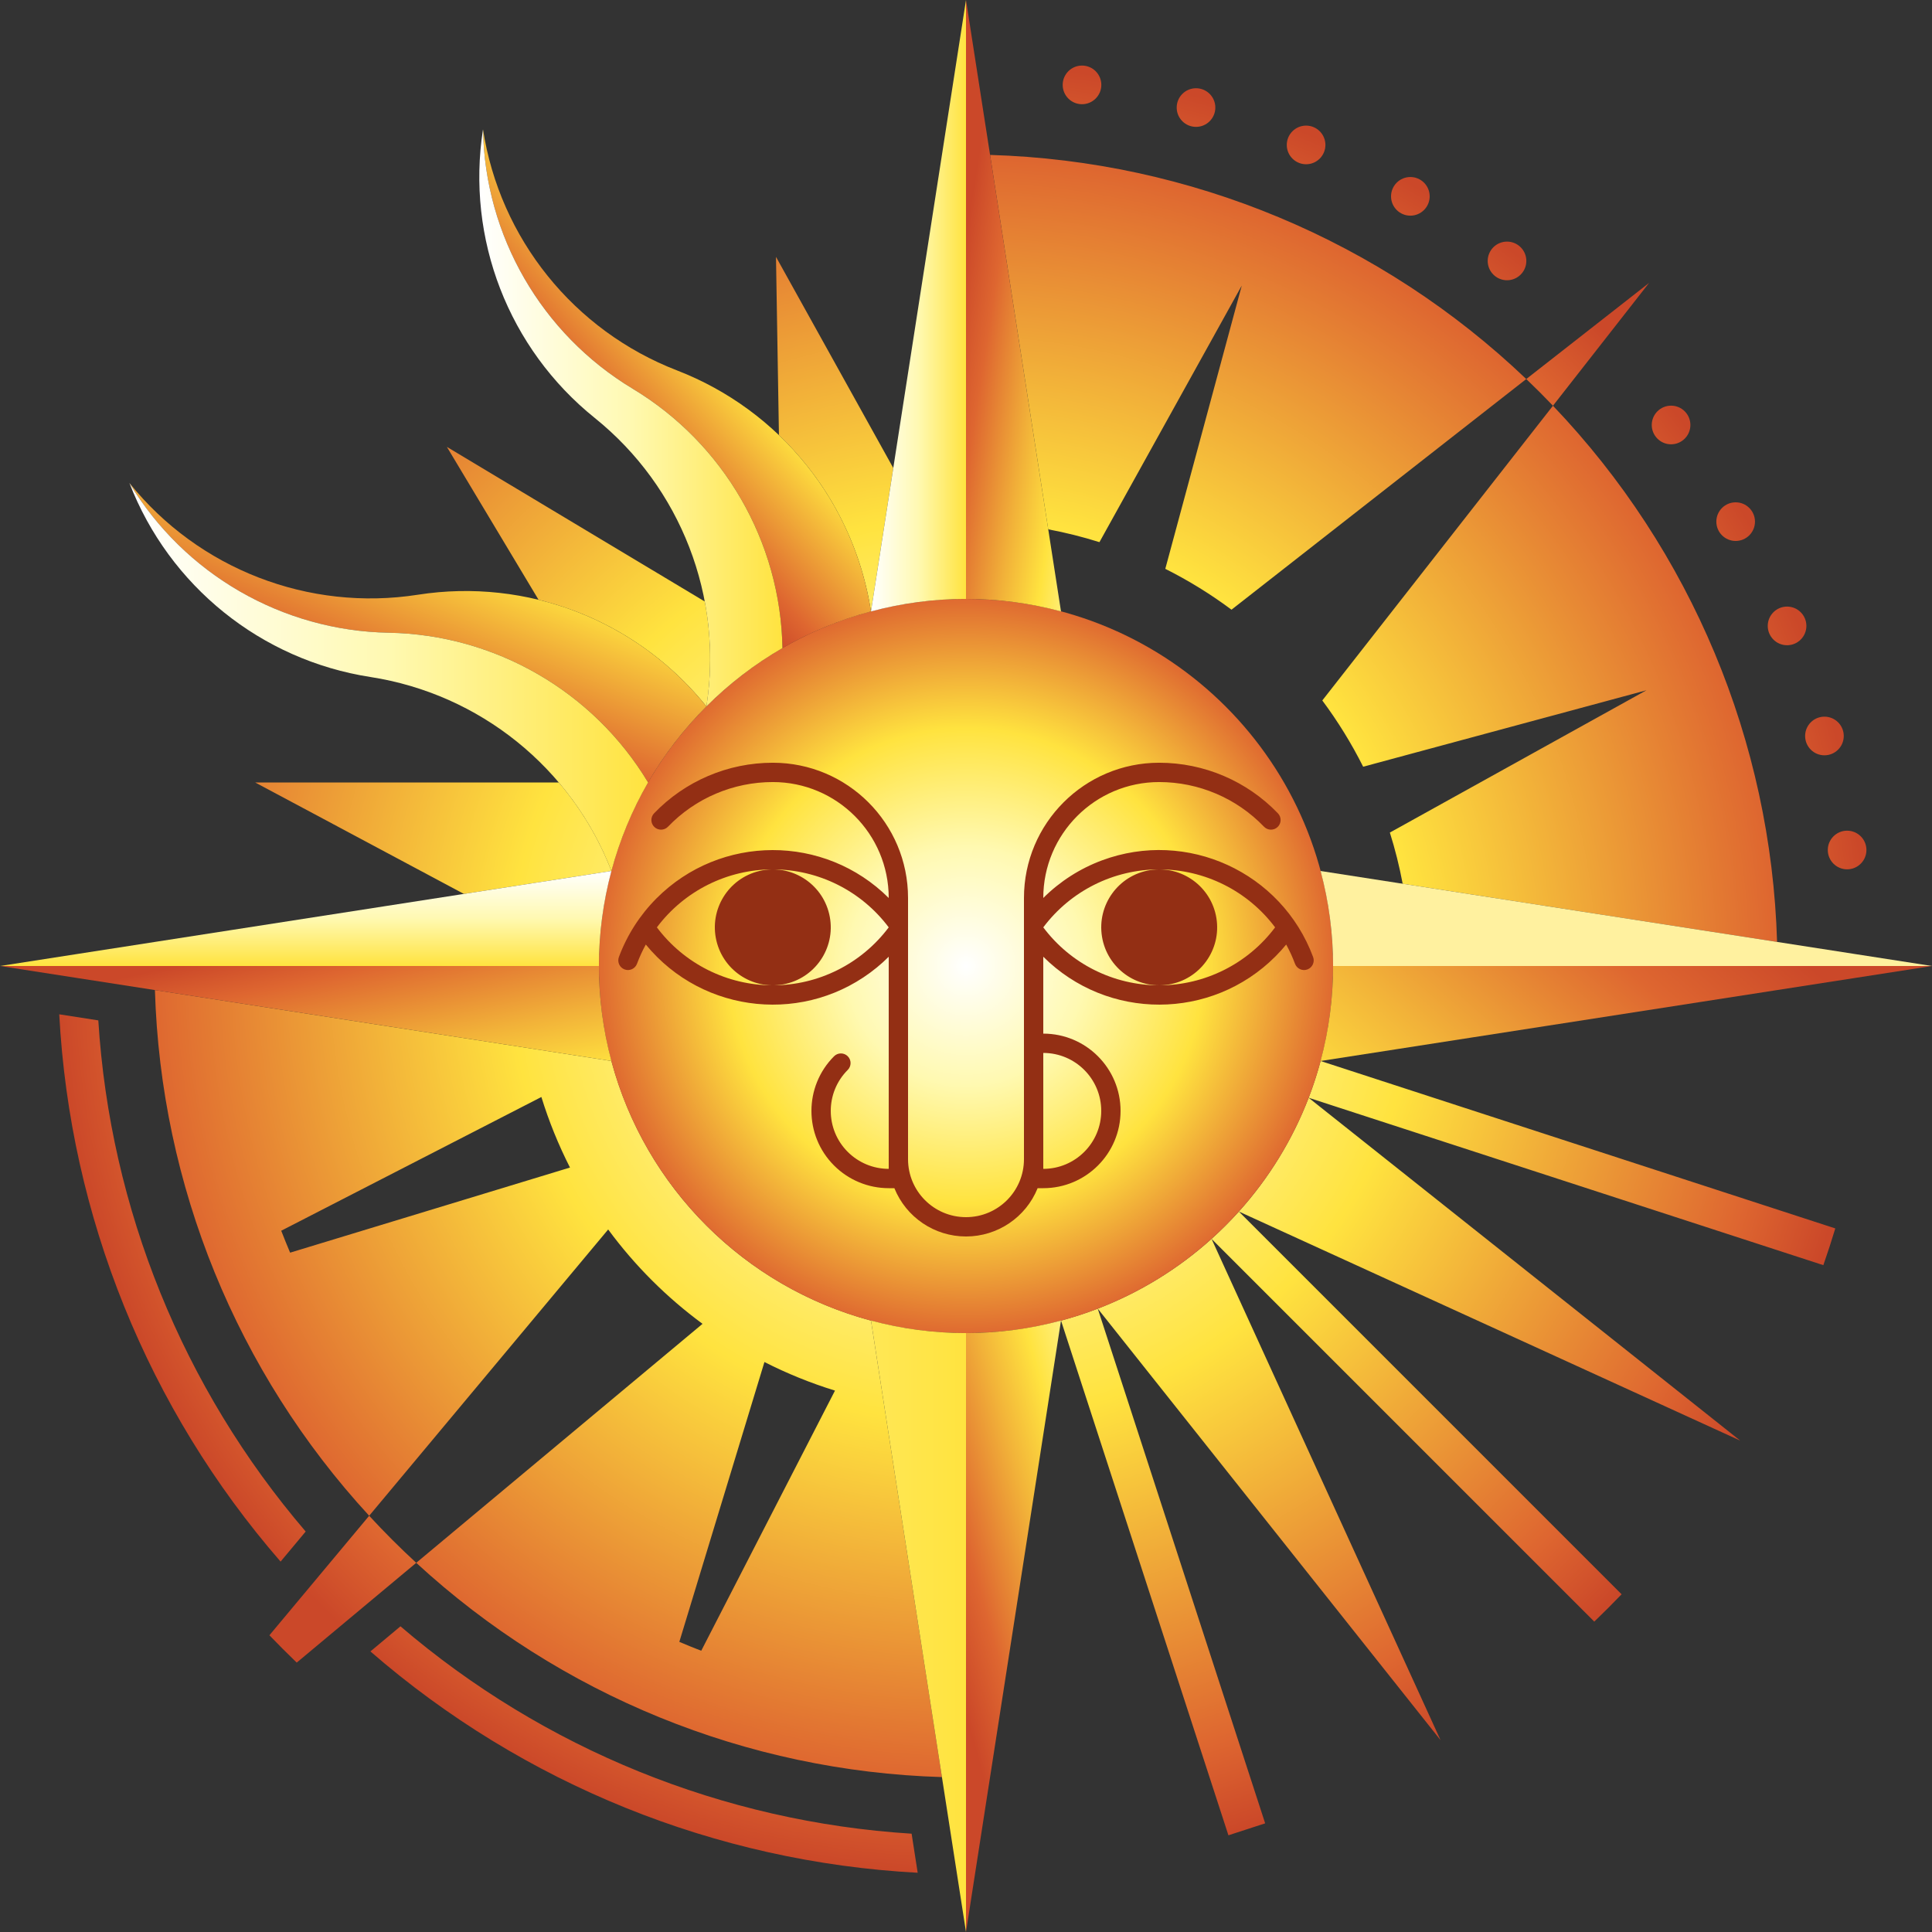
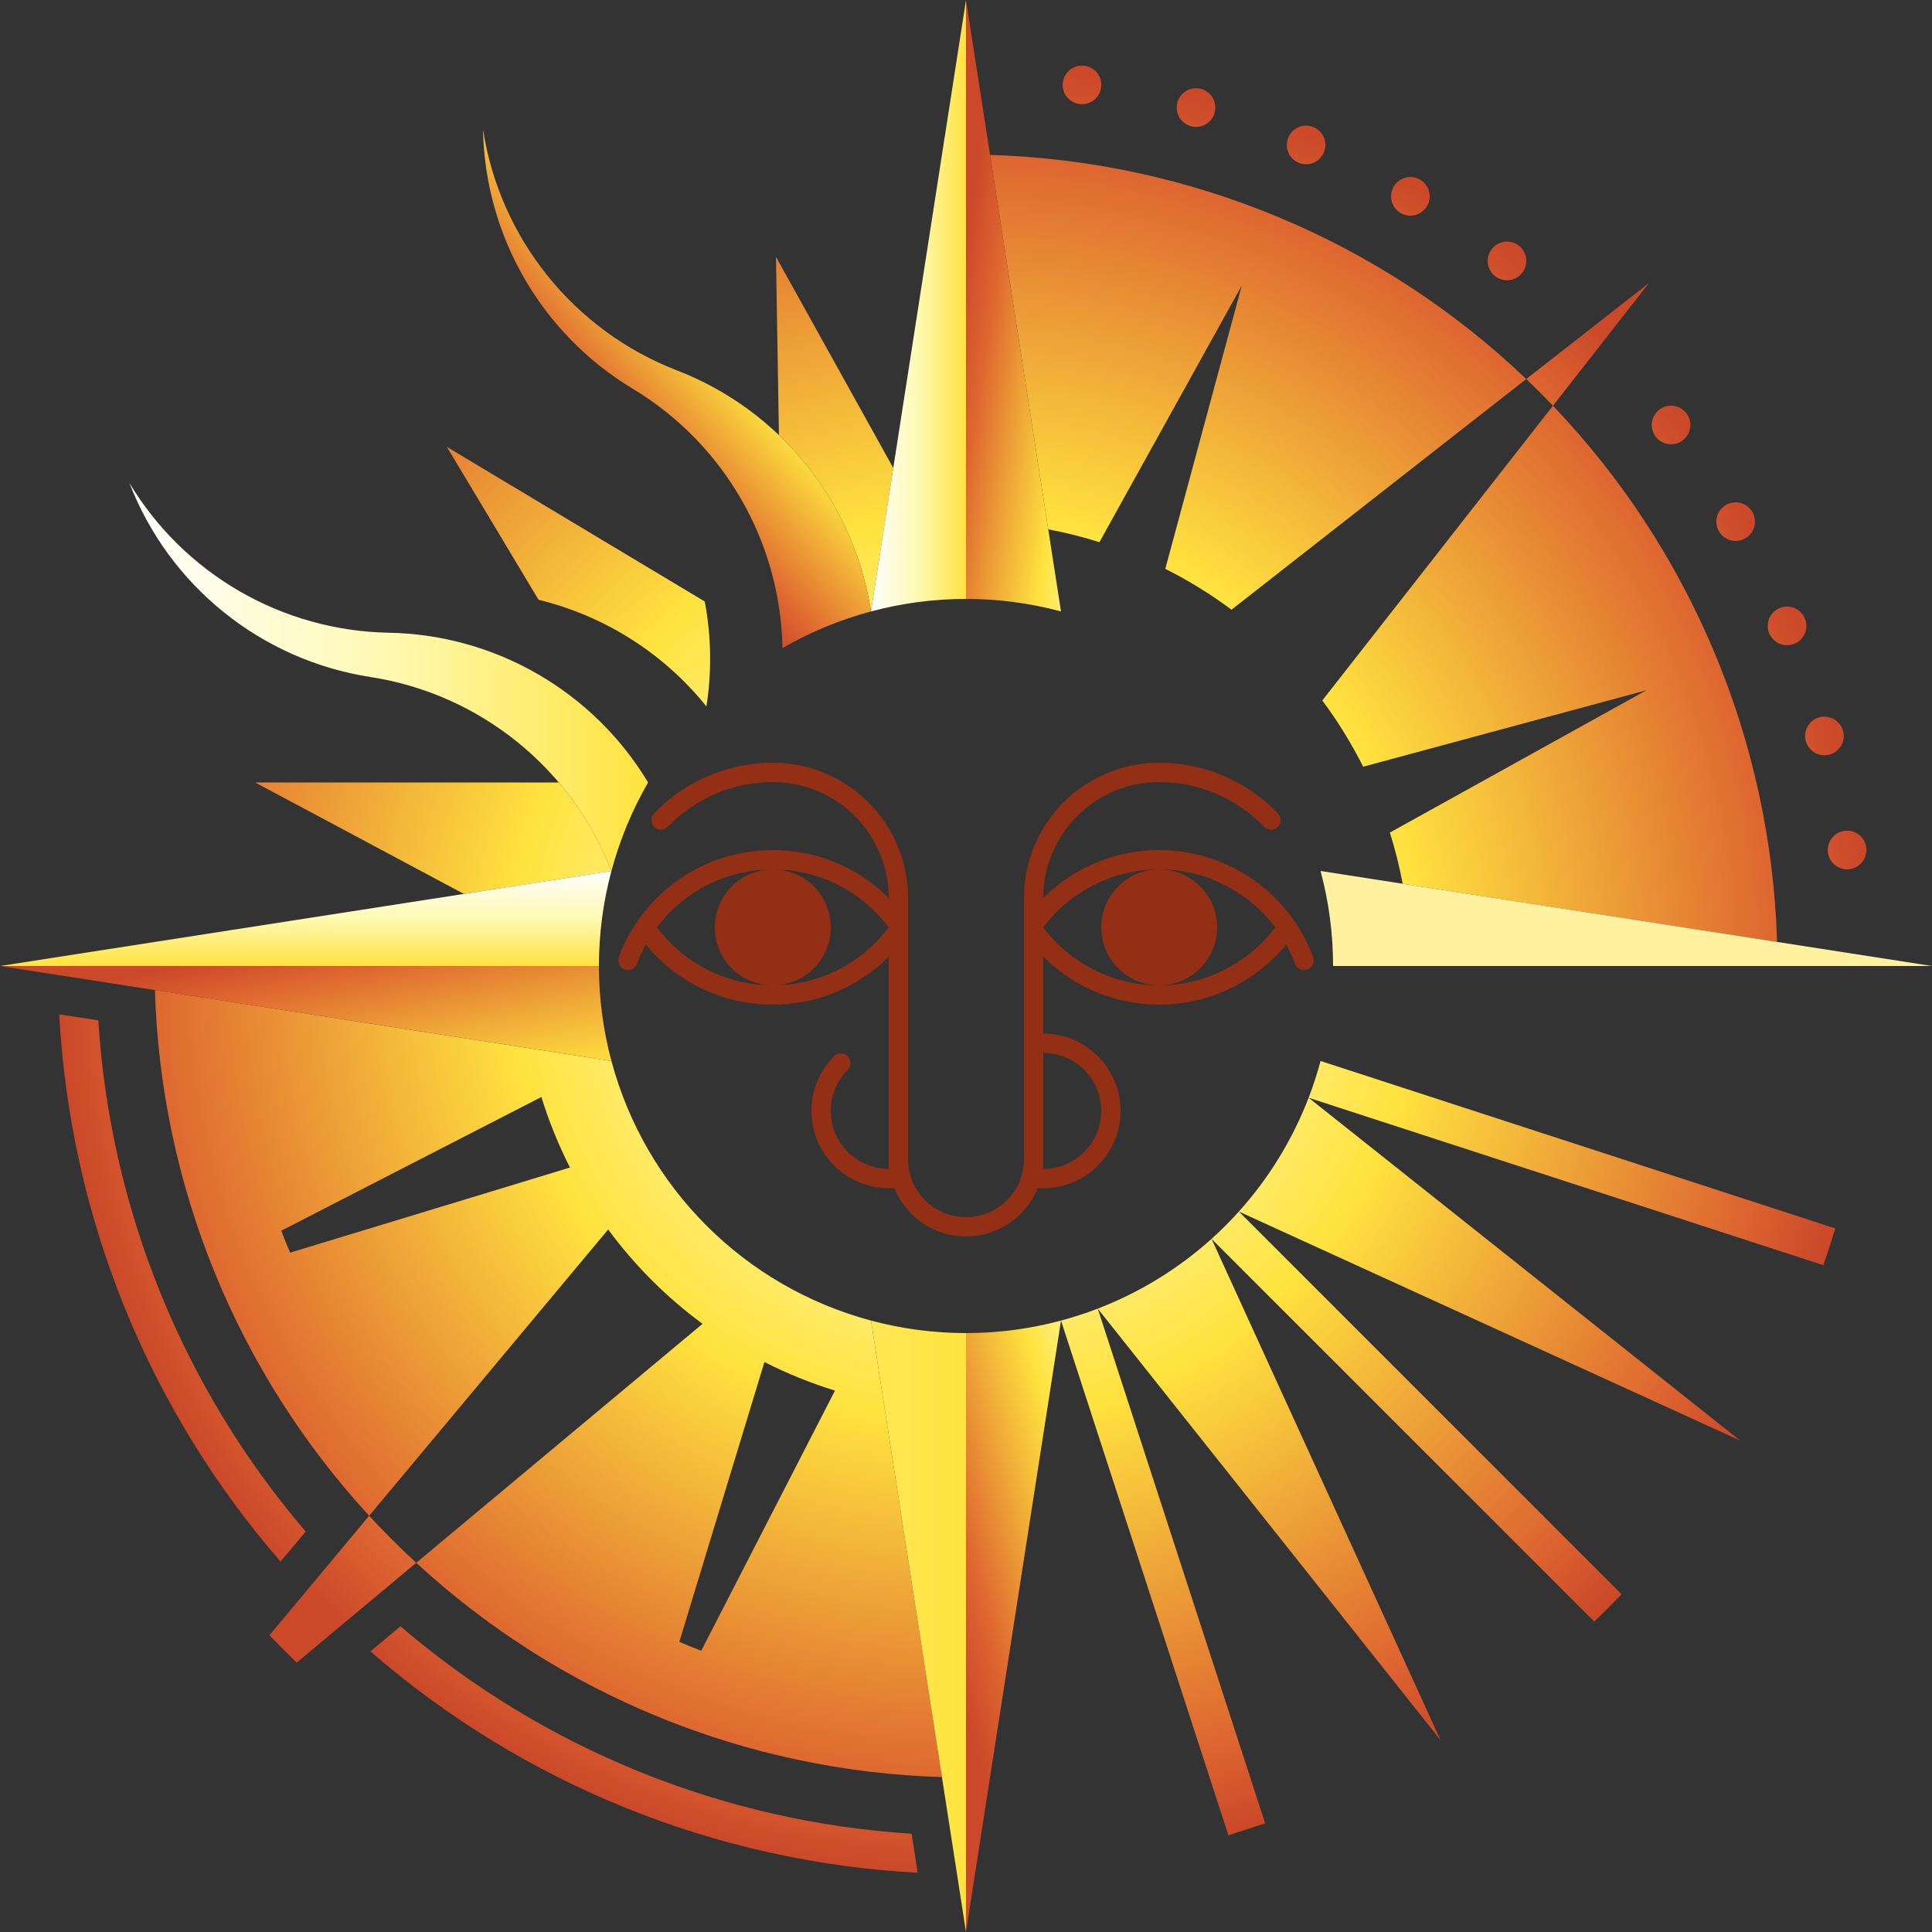
<svg xmlns="http://www.w3.org/2000/svg" width="128" height="128" viewBox="0 0 128 128" fill="none">
  <rect x="0" y="0" width="128" height="128" fill="#333333" stroke="none" />
  <g clip-path="url(#clip0_362_625)">
    <path d="M59.182 31.007L57.706 40.509C57.015 36.05 54.871 31.943 51.607 28.828L51.411 17.017L59.182 31.007ZM29.606 29.606L35.681 39.737C40.066 40.803 43.975 43.287 46.803 46.803C47.163 44.497 47.125 42.146 46.693 39.852L29.606 29.606ZM37.022 51.84H16.905L30.735 59.224L40.509 57.706C39.683 55.569 38.504 53.587 37.022 51.84ZM81.386 121.593C82.203 121.346 83.015 121.082 83.82 120.801L81.386 121.593ZM107.435 105.625C106.845 106.241 106.241 106.845 105.625 107.435L107.435 105.625ZM81.386 121.593L70.295 87.491L81.386 121.593ZM72.729 86.7L83.82 120.801L72.729 86.7ZM80.268 82.078L105.625 107.435L80.268 82.078ZM82.078 80.268L107.435 105.625L82.078 80.268ZM86.7 72.729L115.29 95.442L86.7 72.729ZM115.29 95.442L82.078 80.268L115.29 95.442ZM95.441 115.29L72.729 86.7L95.441 115.29ZM83.82 120.801C83.015 121.082 82.203 121.346 81.386 121.593L70.295 87.491C71.119 87.27 71.932 87.006 72.729 86.7L83.82 120.801ZM115.29 95.442L82.078 80.268C84.066 78.058 85.633 75.503 86.7 72.729L115.29 95.442ZM121.593 81.386C121.346 82.203 121.082 83.015 120.801 83.82L86.7 72.729C87.006 71.932 87.27 71.119 87.491 70.294L121.593 81.386ZM121.096 56.315C121.096 55.608 121.669 55.035 122.376 55.035C123.083 55.035 123.656 55.608 123.656 56.315C123.656 57.022 123.083 57.595 122.376 57.595C121.669 57.595 121.096 57.022 121.096 56.315ZM119.594 48.761C119.594 49.468 120.167 50.041 120.874 50.041C121.581 50.041 122.154 49.468 122.154 48.761C122.154 48.054 121.581 47.481 120.874 47.481C120.167 47.481 119.594 48.054 119.594 48.761ZM117.118 41.468C117.118 42.175 117.691 42.748 118.398 42.748C119.105 42.748 119.678 42.175 119.678 41.468C119.678 40.761 119.105 40.188 118.398 40.188C117.691 40.188 117.118 40.761 117.118 41.468ZM113.712 34.56C113.712 35.267 114.285 35.84 114.992 35.84C115.699 35.84 116.272 35.267 116.272 34.56C116.272 33.853 115.699 33.28 114.992 33.28C114.285 33.28 113.712 33.853 113.712 34.56ZM109.433 28.156C109.433 28.863 110.006 29.436 110.713 29.436C111.42 29.436 111.993 28.863 111.993 28.156C111.993 27.449 111.42 26.876 110.713 26.876C110.006 26.876 109.433 27.449 109.433 28.156ZM98.564 17.287C98.564 17.994 99.137 18.567 99.844 18.567C100.551 18.567 101.124 17.994 101.124 17.287C101.124 16.581 100.551 16.007 99.844 16.007C99.137 16.007 98.564 16.581 98.564 17.287ZM92.16 13.008C92.16 13.715 92.733 14.288 93.44 14.288C94.147 14.288 94.72 13.715 94.72 13.008C94.72 12.302 94.147 11.728 93.44 11.728C92.733 11.728 92.16 12.302 92.16 13.008ZM85.252 9.602C85.252 10.309 85.826 10.882 86.532 10.882C87.239 10.882 87.812 10.309 87.812 9.602C87.812 8.895 87.239 8.322 86.532 8.322C85.826 8.322 85.252 8.895 85.252 9.602ZM70.406 5.624C70.406 6.331 70.978 6.904 71.686 6.904C72.392 6.904 72.966 6.331 72.966 5.624C72.966 4.917 72.392 4.344 71.686 4.344C70.978 4.344 70.406 4.917 70.406 5.624ZM77.959 7.126C77.959 7.833 78.532 8.406 79.239 8.406C79.946 8.406 80.519 7.833 80.519 7.126C80.519 6.419 79.946 5.846 79.239 5.846C78.532 5.846 77.959 6.419 77.959 7.126ZM6.513 67.603L3.925 67.201C4.638 80.583 9.799 93.344 18.589 103.46L20.252 101.468C12.117 91.97 7.295 80.083 6.513 67.603ZM26.532 107.748L24.541 109.411C34.656 118.201 47.417 123.362 60.799 124.075L60.397 121.487C47.917 120.705 36.03 115.883 26.532 107.748ZM27.577 103.541C26.496 102.545 25.455 101.505 24.459 100.423L17.849 108.341C18.441 108.956 19.044 109.56 19.659 110.151L27.577 103.541ZM109.255 18.745L101.119 25.112C101.723 25.688 102.312 26.277 102.888 26.881L109.255 18.745ZM27.577 103.541L46.545 87.707C44.158 85.95 42.051 83.843 40.293 81.456L24.459 100.423C15.688 90.901 10.648 78.535 10.264 65.595L40.509 70.294C42.758 78.687 49.313 85.243 57.706 87.491L62.405 117.736C49.465 117.352 37.099 112.312 27.577 103.541ZM37.763 77.353C36.999 75.852 36.365 74.288 35.868 72.679L18.632 81.539C18.821 82.026 19.017 82.511 19.221 82.992L37.763 77.353ZM45.007 108.778C45.488 108.982 45.972 109.179 46.459 109.367L55.32 92.131C53.711 91.635 52.147 91.001 50.646 90.237L45.007 108.778ZM102.888 26.881L87.606 46.408C88.635 47.789 89.541 49.258 90.313 50.797L109.081 45.732L92.082 55.16C92.432 56.272 92.716 57.405 92.931 58.551L117.736 62.405C117.343 49.137 112.054 36.483 102.888 26.881ZM82.27 18.92L77.204 37.687C78.742 38.459 80.21 39.365 81.591 40.393L101.119 25.112C91.517 15.946 78.863 10.658 65.595 10.264L69.449 35.069C70.596 35.285 71.728 35.569 72.841 35.919L82.27 18.92ZM80.268 82.078L95.441 115.29L80.268 82.078ZM107.435 105.625C106.845 106.241 106.241 106.845 105.625 107.435L80.268 82.078C80.903 81.507 81.507 80.903 82.078 80.268L107.435 105.625ZM95.441 115.29L72.729 86.7C75.503 85.633 78.058 84.066 80.268 82.078L95.441 115.29Z" fill="url(#paint0_radial_362_625)" />
-     <path d="M64 88.32C77.432 88.32 88.32 77.431 88.32 64C88.32 50.568 77.432 39.68 64 39.68C50.569 39.68 39.68 50.568 39.68 64C39.68 77.431 50.569 88.32 64 88.32Z" fill="url(#paint1_radial_362_625)" />
    <path d="M64 0V39.68C66.125 39.68 68.242 39.959 70.294 40.509L64 0Z" fill="url(#paint2_linear_362_625)" />
    <path d="M64 0L57.706 40.509C59.758 39.959 61.875 39.68 64 39.68V0Z" fill="url(#paint3_linear_362_625)" />
    <path d="M44.853 24.541C38.022 21.9 33.121 15.812 32 8.574C32.127 15.628 35.875 22.12 41.92 25.756C47.965 29.393 51.713 35.885 51.84 42.938C53.681 41.875 55.653 41.059 57.706 40.508C56.584 33.271 51.684 27.183 44.853 24.541Z" fill="url(#paint4_linear_362_625)" />
-     <path d="M41.92 25.756C35.875 22.12 32.127 15.628 32 8.574C30.872 15.811 33.694 23.099 39.402 27.689C45.109 32.278 47.931 39.566 46.803 46.803C48.306 45.3 50 44.001 51.84 42.938C51.714 35.885 47.965 29.393 41.92 25.756Z" fill="url(#paint5_linear_362_625)" />
-     <path d="M27.689 39.402C20.452 40.53 13.164 37.708 8.574 32C12.211 38.045 18.703 41.793 25.756 41.92C32.81 42.047 39.302 45.795 42.938 51.84C44.001 49.999 45.3 48.306 46.803 46.803C42.213 41.096 34.925 38.273 27.689 39.402Z" fill="url(#paint6_linear_362_625)" />
    <path d="M25.756 41.92C18.703 41.793 12.211 38.045 8.574 32C11.216 38.831 17.304 43.732 24.541 44.853C31.779 45.974 37.867 50.874 40.508 57.706C41.059 55.653 41.875 53.681 42.938 51.84C39.302 45.795 32.81 42.047 25.756 41.92Z" fill="url(#paint7_linear_362_625)" />
    <path d="M40.509 57.705L0 64H39.68C39.68 61.874 39.959 59.758 40.509 57.705Z" fill="url(#paint8_linear_362_625)" />
    <path d="M39.68 64H0L40.509 70.294C39.959 68.242 39.68 66.125 39.68 64Z" fill="url(#paint9_linear_362_625)" />
    <path d="M64 88.32C61.875 88.32 59.758 88.041 57.706 87.491L64 128V88.32Z" fill="url(#paint10_linear_362_625)" />
    <path d="M70.294 87.491C68.242 88.041 66.125 88.32 64 88.32V128L70.294 87.491Z" fill="url(#paint11_linear_362_625)" />
-     <path d="M128 64H88.32C88.32 66.125 88.041 68.242 87.491 70.294L128 64Z" fill="url(#paint12_linear_362_625)" />
    <path d="M87.491 57.705C88.041 59.758 88.32 61.874 88.32 64H128L87.491 57.705Z" fill="url(#paint13_linear_362_625)" />
-     <path d="M52.082 65.177C54.146 64.69 55.425 62.622 54.937 60.558C54.45 58.494 52.382 57.215 50.318 57.703C48.254 58.19 46.976 60.258 47.463 62.322C47.95 64.386 50.018 65.665 52.082 65.177Z" fill="#932F14" />
+     <path d="M52.082 65.177C54.146 64.69 55.425 62.622 54.937 60.558C54.45 58.494 52.382 57.215 50.318 57.703C48.254 58.19 46.976 60.258 47.463 62.322C47.95 64.386 50.018 65.665 52.082 65.177" fill="#932F14" />
    <path d="M77.415 65.23C79.508 64.891 80.93 62.918 80.59 60.825C80.251 58.731 78.278 57.31 76.185 57.65C74.092 57.989 72.67 59.962 73.01 62.055C73.349 64.148 75.322 65.57 77.415 65.23Z" fill="#932F14" />
    <path d="M86.997 63.405C84.901 57.773 78.637 54.907 73.005 57.003C71.547 57.546 70.222 58.395 69.12 59.493C69.12 55.252 72.558 51.813 76.8 51.813C79.42 51.813 81.927 52.881 83.743 54.771C83.987 55.026 84.393 55.034 84.648 54.789C84.903 54.545 84.911 54.139 84.666 53.885C82.609 51.743 79.769 50.533 76.8 50.533C71.852 50.533 67.84 54.545 67.84 59.493V76.8C67.84 78.921 66.121 80.64 64 80.64C61.879 80.64 60.16 78.921 60.16 76.8V59.493C60.16 54.545 56.148 50.533 51.2 50.533C48.231 50.533 45.391 51.743 43.334 53.885C43.089 54.139 43.097 54.545 43.352 54.789C43.607 55.034 44.012 55.026 44.257 54.771C46.072 52.881 48.58 51.813 51.2 51.813C55.441 51.813 58.88 55.252 58.88 59.493C54.624 55.252 47.735 55.264 43.493 59.52C42.395 60.622 41.546 61.947 41.003 63.405C40.88 63.736 41.049 64.105 41.38 64.228C41.711 64.351 42.08 64.183 42.203 63.851C42.366 63.413 42.561 62.987 42.786 62.578C46.596 67.225 53.451 67.903 58.098 64.094C58.37 63.871 58.631 63.635 58.88 63.386V77.44C57.861 77.44 56.885 77.035 56.165 76.315C54.665 74.816 54.665 72.384 56.165 70.885C56.415 70.635 56.415 70.229 56.165 69.979C55.915 69.73 55.51 69.73 55.26 69.979C53.26 71.979 53.26 75.221 55.26 77.22C56.22 78.18 57.522 78.72 58.88 78.72H59.254C60.036 80.654 61.914 81.92 64 81.92C66.086 81.92 67.964 80.654 68.746 78.72H69.12C71.948 78.72 74.24 76.427 74.24 73.6C74.24 70.772 71.948 68.48 69.12 68.48V63.386C73.376 67.628 80.265 67.616 84.507 63.36C84.755 63.111 84.991 62.85 85.214 62.578C85.439 62.987 85.634 63.413 85.797 63.851C85.92 64.183 86.289 64.351 86.62 64.228C86.951 64.105 87.12 63.736 86.997 63.405ZM51.2 65.28C48.178 65.28 45.333 63.857 43.52 61.44C45.333 59.023 48.178 57.6 51.2 57.6C54.222 57.6 57.067 59.023 58.88 61.44C57.067 63.857 54.222 65.28 51.2 65.28ZM72.96 73.6C72.96 75.721 71.241 77.44 69.12 77.44V69.76C71.241 69.76 72.96 71.479 72.96 73.6ZM76.8 65.28C73.778 65.28 70.933 63.857 69.12 61.44C70.933 59.023 73.778 57.6 76.8 57.6C79.822 57.6 82.667 59.023 84.48 61.44C82.667 63.857 79.822 65.28 76.8 65.28Z" fill="#932F14" />
  </g>
  <defs>
    <radialGradient id="paint0_radial_362_625" cx="0" cy="0" r="1" gradientUnits="userSpaceOnUse" gradientTransform="translate(63.791 64.209) scale(59.865)">
      <stop stop-color="white" />
      <stop offset="0.2" stop-color="#FFF9B1" />
      <stop offset="0.5" stop-color="#FFE33F" />
      <stop offset="0.9" stop-color="#DE6630" />
      <stop offset="1" stop-color="#CB4829" />
    </radialGradient>
    <radialGradient id="paint1_radial_362_625" cx="0" cy="0" r="1" gradientUnits="userSpaceOnUse" gradientTransform="translate(64 64) scale(26.291)">
      <stop stop-color="white" />
      <stop offset="0.3" stop-color="#FFF9B1" />
      <stop offset="0.6" stop-color="#FFE33F" />
      <stop offset="0.939" stop-color="#DE6630" />
    </radialGradient>
    <linearGradient id="paint2_linear_362_625" x1="75.29" y1="21.603" x2="63.354" y2="19.739" gradientUnits="userSpaceOnUse">
      <stop stop-color="#FFF9B1" />
      <stop offset="0.3" stop-color="#FFE33F" />
      <stop offset="0.501" stop-color="#F2B339" />
      <stop offset="0.8" stop-color="#DE6630" />
      <stop offset="1" stop-color="#CB4829" />
    </linearGradient>
    <linearGradient id="paint3_linear_362_625" x1="57.706" y1="20.254" x2="64" y2="20.254" gradientUnits="userSpaceOnUse">
      <stop stop-color="white" />
      <stop offset="0.5" stop-color="#FFF9B1" />
      <stop offset="1" stop-color="#FFE33F" />
    </linearGradient>
    <linearGradient id="paint4_linear_362_625" x1="58.459" y1="12.439" x2="39.252" y2="29.523" gradientUnits="userSpaceOnUse">
      <stop stop-color="white" />
      <stop offset="0.3" stop-color="#FFF9B1" />
      <stop offset="0.6" stop-color="#FFE33F" />
      <stop offset="0.9" stop-color="#DE6630" />
      <stop offset="1" stop-color="#CB4829" />
    </linearGradient>
    <linearGradient id="paint5_linear_362_625" x1="31.755" y1="27.689" x2="51.84" y2="27.689" gradientUnits="userSpaceOnUse">
      <stop stop-color="white" />
      <stop offset="0.5" stop-color="#FFF9B1" />
      <stop offset="1" stop-color="#FFE33F" />
    </linearGradient>
    <linearGradient id="paint6_linear_362_625" x1="36.339" y1="18.063" x2="24.328" y2="47.693" gradientUnits="userSpaceOnUse">
      <stop stop-color="white" />
      <stop offset="0.3" stop-color="#FFF9B1" />
      <stop offset="0.6" stop-color="#FFE33F" />
      <stop offset="0.9" stop-color="#DE6630" />
      <stop offset="1" stop-color="#CB4829" />
    </linearGradient>
    <linearGradient id="paint7_linear_362_625" x1="8.574" y1="44.853" x2="42.938" y2="44.853" gradientUnits="userSpaceOnUse">
      <stop stop-color="white" />
      <stop offset="0.5" stop-color="#FFF9B1" />
      <stop offset="1" stop-color="#FFE33F" />
    </linearGradient>
    <linearGradient id="paint8_linear_362_625" x1="20.254" y1="64" x2="20.254" y2="57.705" gradientUnits="userSpaceOnUse">
      <stop stop-color="#FFE33F" />
      <stop offset="0.5" stop-color="#FFF9B1" />
      <stop offset="1" stop-color="white" />
    </linearGradient>
    <linearGradient id="paint9_linear_362_625" x1="23.347" y1="80.394" x2="19.238" y2="61.186" gradientUnits="userSpaceOnUse">
      <stop stop-color="#FFF9B1" />
      <stop offset="0.3" stop-color="#FFE33F" />
      <stop offset="0.501" stop-color="#F2B339" />
      <stop offset="0.8" stop-color="#DE6630" />
      <stop offset="0.94" stop-color="#CB4829" />
    </linearGradient>
    <linearGradient id="paint10_linear_362_625" x1="5.01478e-05" y1="107.746" x2="64" y2="107.746" gradientUnits="userSpaceOnUse">
      <stop stop-color="white" />
      <stop offset="0.5" stop-color="#FFF9B1" />
      <stop offset="1" stop-color="#FFE33F" />
    </linearGradient>
    <linearGradient id="paint11_linear_362_625" x1="77.241" y1="104.489" x2="62.588" y2="108.551" gradientUnits="userSpaceOnUse">
      <stop stop-color="#FFF9B1" />
      <stop offset="0.3" stop-color="#FFE33F" />
      <stop offset="0.501" stop-color="#F2B339" />
      <stop offset="0.8" stop-color="#DE6630" />
      <stop offset="1" stop-color="#CB4829" />
    </linearGradient>
    <linearGradient id="paint12_linear_362_625" x1="86.47" y1="88.481" x2="113.333" y2="58.161" gradientUnits="userSpaceOnUse">
      <stop stop-color="#FFF9B1" />
      <stop offset="0.3" stop-color="#FFE33F" />
      <stop offset="0.501" stop-color="#F2B339" />
      <stop offset="0.8" stop-color="#DE6630" />
      <stop offset="1" stop-color="#CB4829" />
    </linearGradient>
    <linearGradient id="paint13_linear_362_625" x1="107.746" y1="-0" x2="107.746" y2="-0" gradientUnits="userSpaceOnUse">
      <stop stop-color="#FFE33F" />
      <stop offset="0.5" stop-color="#FFF9B1" />
      <stop offset="1" stop-color="white" />
    </linearGradient>
    <clipPath id="clip0_362_625">
      <rect width="128" height="128" fill="white" />
    </clipPath>
  </defs>
</svg>